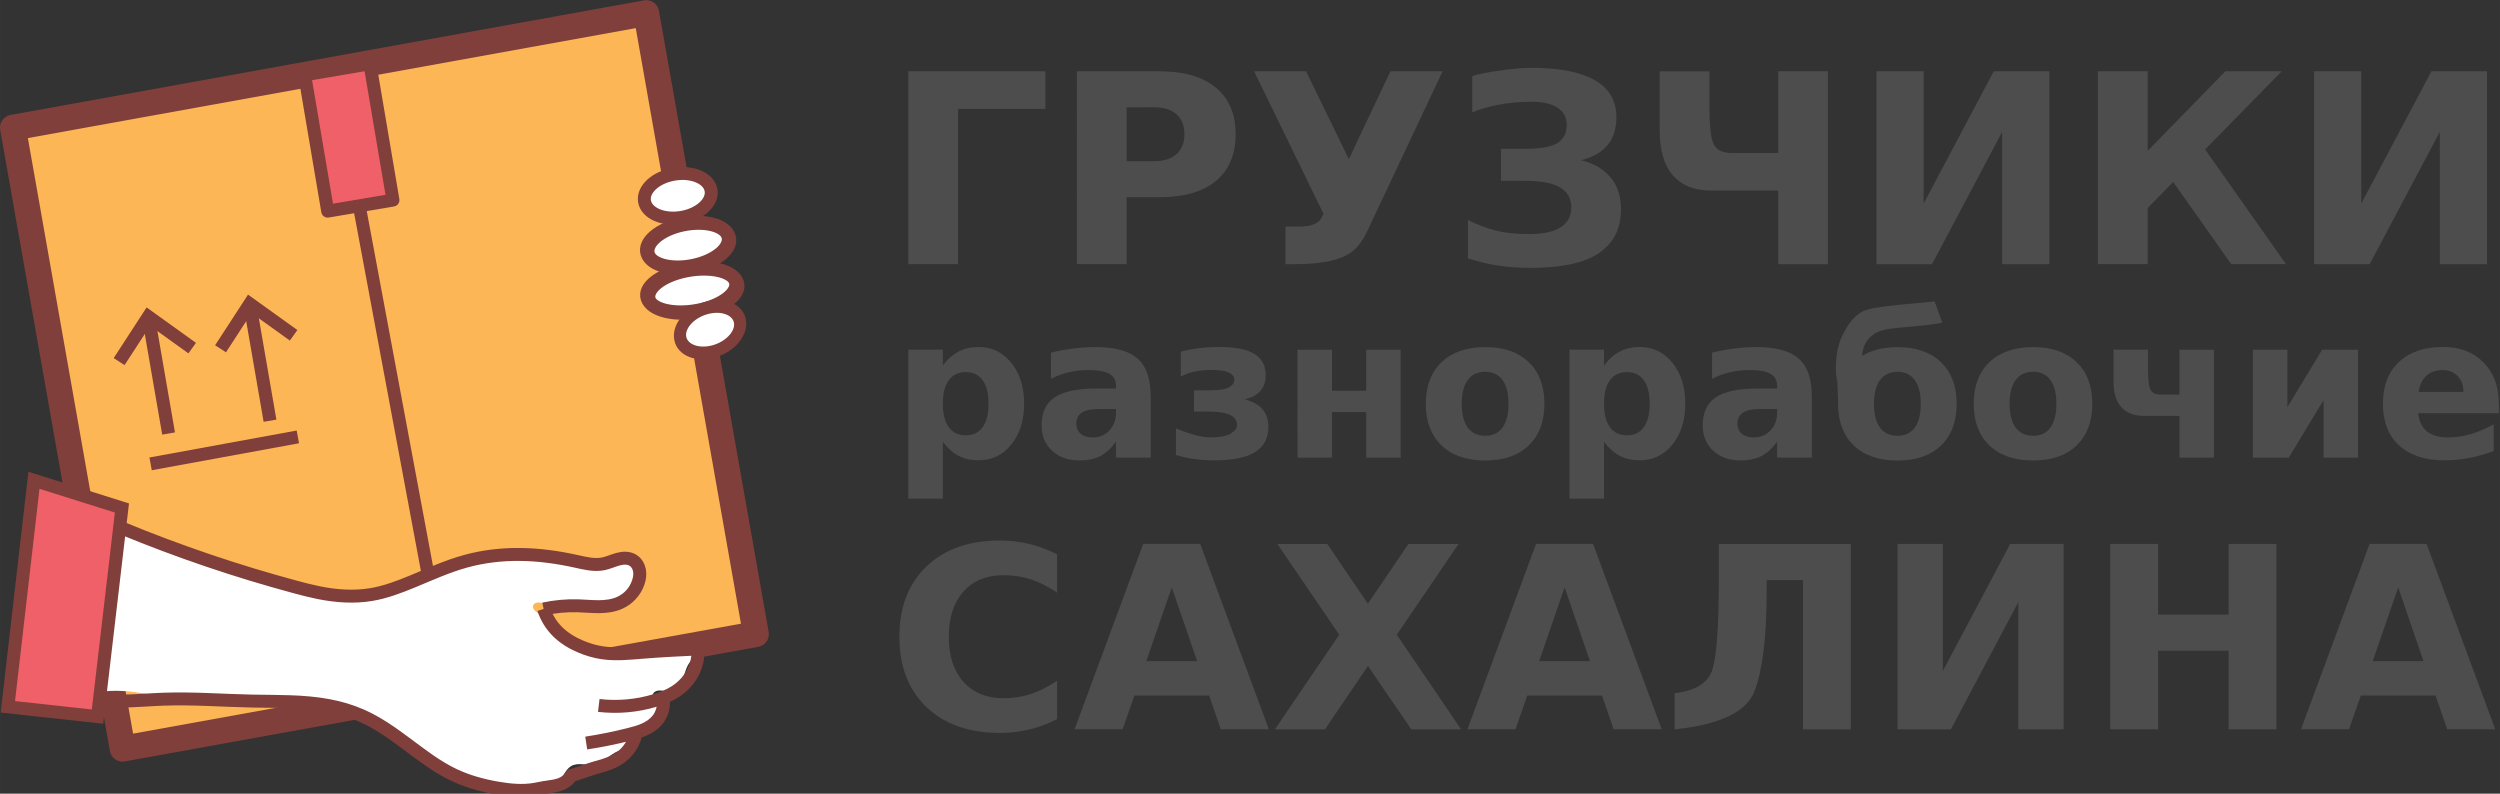
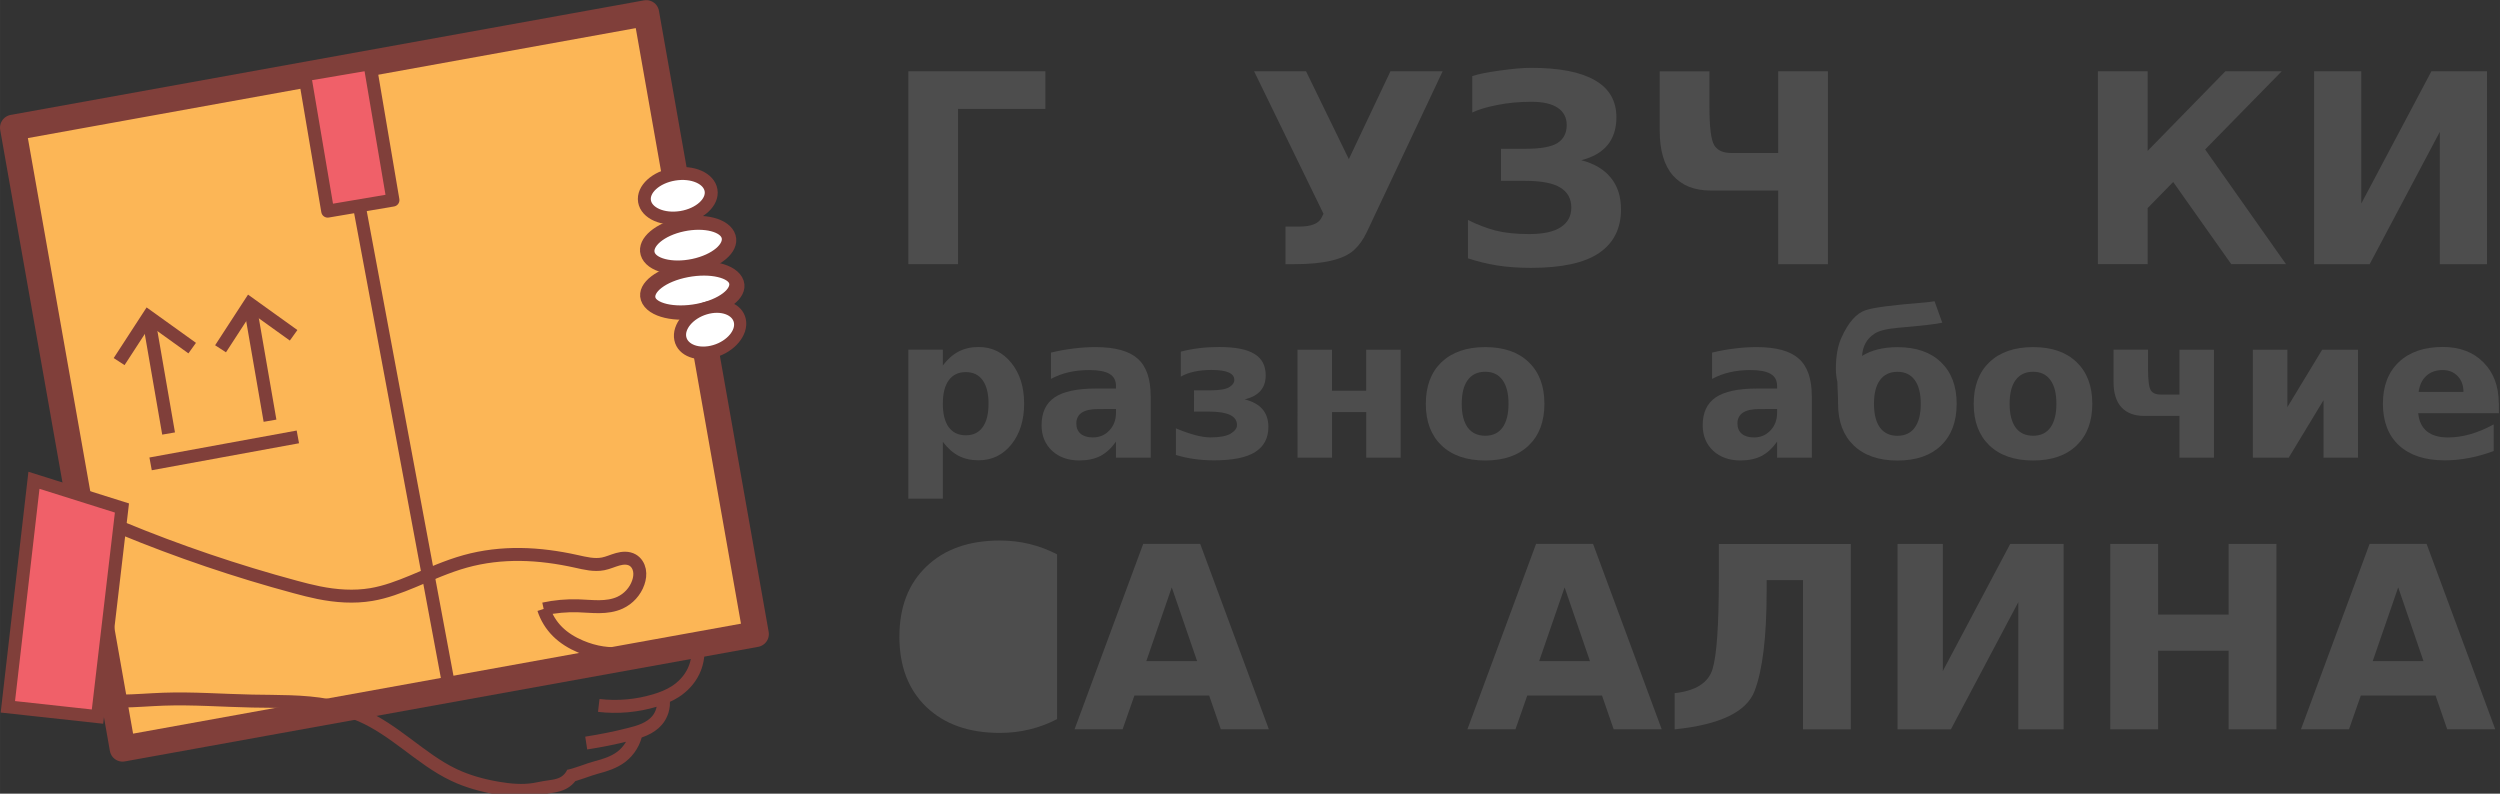
<svg xmlns="http://www.w3.org/2000/svg" width="189" height="60" viewBox="0 0 50.006 15.875" version="1.1" id="svg40695">
  <rect x="0" y="0" width="50.006" height="15.875" fill="#333333" stroke="none" />
  <defs id="defs40692" />
  <g id="g96593">
    <rect style="fill:#fcb656;fill-opacity:1;stroke:#803f3a;stroke-width:0.517;stroke-linecap:round;stroke-linejoin:round;stroke-miterlimit:4;stroke-dasharray:none;stroke-opacity:1;paint-order:markers stroke fill" id="rect1032" width="12.874" height="12.611" x="-0.19" y="2.558" transform="matrix(0.984,-0.178,0.174,0.985,0,0)" />
    <path style="fill:none;stroke:#803f3a;stroke-width:0.256px;stroke-linecap:butt;stroke-linejoin:miter;stroke-opacity:1" d="M 7.206,4.225 8.957,13.607" id="path1430" />
-     <path style="fill:#ffffff;stroke:none;stroke-width:0.259px;stroke-linecap:butt;stroke-linejoin:miter;stroke-opacity:1" d="m 8.482,11.471 c 0.272,-0.192 0.591,-0.316 0.922,-0.357 0.237,-0.03 0.476,-0.018 0.715,-0.019 0.226,-7.77e-4 0.452,-0.013 0.677,0 0.203,0.011 0.405,0.043 0.602,0.094 0.18,0.047 0.359,0.11 0.545,0.113 0.141,0.002 0.28,-0.031 0.414,-0.075 0.037,-0.012 0.074,-0.025 0.112,-0.031 0.038,-0.006 0.079,-0.004 0.114,0.012 0.029,0.013 0.053,0.036 0.069,0.063 0.017,0.027 0.026,0.058 0.03,0.089 0.008,0.063 -0.006,0.126 -0.024,0.187 -0.046,0.156 -0.12,0.309 -0.244,0.414 -0.14,0.118 -0.327,0.16 -0.508,0.188 -0.237,0.036 -0.481,0.053 -0.715,0 -0.126,-0.028 -0.248,-0.077 -0.376,-0.094 -0.029,-0.004 -0.059,-0.006 -0.087,0.002 -0.014,0.004 -0.028,0.01 -0.039,0.02 -0.011,0.009 -0.02,0.022 -0.025,0.035 -0.005,0.015 -0.004,0.032 1.26e-4,0.047 0.004,0.015 0.013,0.029 0.023,0.041 0.02,0.025 0.047,0.042 0.071,0.062 0.118,0.096 0.185,0.24 0.282,0.357 0.101,0.122 0.233,0.214 0.376,0.282 0.137,0.065 0.283,0.108 0.433,0.132 0.18,0.028 0.363,0.028 0.545,0.019 0.238,-0.012 0.479,-0.04 0.715,0 0.082,0.014 0.162,0.036 0.245,0.046 0.082,0.01 0.169,0.007 0.244,-0.027 0.044,-0.02 0.084,-0.05 0.13,-0.066 0.023,-0.008 0.048,-0.011 0.072,-0.007 0.024,0.004 0.047,0.016 0.062,0.035 0.013,0.017 0.018,0.039 0.018,0.061 -8.02e-4,0.021 -0.008,0.042 -0.017,0.061 -0.02,0.038 -0.051,0.069 -0.075,0.104 -0.042,0.058 -0.066,0.127 -0.088,0.196 -0.022,0.068 -0.044,0.138 -0.081,0.199 -0.028,0.046 -0.065,0.088 -0.111,0.118 -0.045,0.03 -0.098,0.049 -0.153,0.051 -0.063,0.002 -0.126,-0.018 -0.188,-0.01 -0.031,0.004 -0.062,0.015 -0.085,0.037 -0.011,0.011 -0.02,0.024 -0.025,0.039 -0.005,0.015 -0.006,0.031 -0.002,0.047 0.006,0.024 0.023,0.044 0.042,0.06 0.018,0.017 0.038,0.032 0.052,0.052 0.019,0.028 0.026,0.063 0.022,0.096 -0.004,0.034 -0.017,0.065 -0.036,0.094 -0.037,0.057 -0.091,0.099 -0.137,0.148 -0.047,0.05 -0.085,0.108 -0.135,0.154 -0.025,0.023 -0.053,0.043 -0.085,0.057 -0.031,0.013 -0.066,0.02 -0.1,0.015 -0.031,-0.005 -0.06,-0.018 -0.092,-0.021 -0.016,-0.002 -0.032,2.4e-5 -0.046,0.006 -0.007,0.003 -0.014,0.008 -0.019,0.013 -0.005,0.006 -0.01,0.013 -0.012,0.02 -0.004,0.014 -0.002,0.029 0.004,0.042 0.006,0.013 0.016,0.024 0.026,0.033 0.021,0.019 0.047,0.033 0.064,0.057 0.01,0.014 0.016,0.031 0.018,0.049 0.002,0.017 -5.95e-4,0.035 -0.006,0.052 -0.011,0.033 -0.035,0.061 -0.064,0.081 -0.057,0.041 -0.128,0.055 -0.193,0.082 -0.083,0.035 -0.155,0.092 -0.229,0.144 -0.074,0.053 -0.152,0.102 -0.241,0.119 -0.078,0.015 -0.159,0.002 -0.238,-0.003 -0.04,-0.003 -0.08,-0.003 -0.119,0.002 -0.039,0.005 -0.079,0.017 -0.112,0.038 -0.052,0.032 -0.089,0.082 -0.121,0.134 -0.032,0.051 -0.062,0.105 -0.105,0.148 -0.043,0.043 -0.097,0.074 -0.154,0.094 -0.057,0.02 -0.118,0.029 -0.179,0.032 -0.121,0.006 -0.242,-0.013 -0.363,-0.013 -0.17,-2.58e-4 -0.338,0.035 -0.508,0.038 -0.301,0.004 -0.594,-0.095 -0.865,-0.226 -0.41,-0.197 -0.78,-0.465 -1.147,-0.733 -0.353,-0.258 -0.713,-0.522 -1.128,-0.658 -0.26,-0.085 -0.535,-0.118 -0.809,-0.132 -0.815,-0.04 -1.636,0.085 -2.445,-0.019 -0.305,-0.039 -0.605,-0.111 -0.911,-0.149 -0.305,-0.038 -0.621,-0.041 -0.914,0.055 -0.016,0.005 -0.031,0.011 -0.048,0.012 -0.008,7.76e-4 -0.016,2.59e-4 -0.024,-0.002 -0.008,-0.002 -0.016,-0.005 -0.022,-0.01 -0.007,-0.005 -0.012,-0.013 -0.015,-0.021 -0.003,-0.008 -0.005,-0.017 -0.004,-0.026 7.761e-4,-0.018 0.008,-0.035 0.019,-0.049 0.021,-0.029 0.052,-0.047 0.076,-0.073 0.032,-0.034 0.05,-0.079 0.06,-0.125 0.01,-0.046 0.012,-0.092 0.016,-0.139 0.014,-0.164 0.053,-0.326 0.075,-0.489 0.027,-0.2 0.03,-0.402 0.056,-0.602 0.021,-0.16 0.058,-0.319 0.076,-0.479 0.018,-0.161 0.016,-0.327 -0.038,-0.48 -0.048,-0.135 -0.134,-0.252 -0.215,-0.37 -0.081,-0.118 -0.158,-0.244 -0.184,-0.385 -0.013,-0.07 -0.013,-0.144 0.007,-0.213 0.019,-0.069 0.058,-0.133 0.114,-0.178 0.056,-0.045 0.129,-0.068 0.201,-0.06 0.036,0.004 0.07,0.017 0.1,0.036 0.03,0.02 0.055,0.047 0.072,0.078 0.019,0.036 0.027,0.077 0.038,0.117 0.011,0.04 0.026,0.08 0.056,0.109 0.019,0.018 0.043,0.03 0.068,0.037 0.025,0.007 0.051,0.009 0.077,0.009 0.052,-2.56e-4 0.104,-0.01 0.156,-0.009 0.082,0.002 0.162,0.03 0.236,0.068 0.074,0.037 0.143,0.082 0.216,0.121 0.263,0.137 0.564,0.173 0.846,0.263 0.263,0.084 0.508,0.216 0.771,0.301 0.203,0.065 0.413,0.102 0.621,0.15 0.286,0.067 0.565,0.159 0.846,0.244 0.21,0.064 0.422,0.125 0.639,0.15 0.15,0.018 0.302,0.018 0.451,0 0.225,-0.028 0.443,-0.098 0.658,-0.169 0.239,-0.079 0.477,-0.161 0.715,-0.244 z" id="path39800" />
    <rect style="fill:#f06069;fill-opacity:1;stroke:#803f3a;stroke-width:0.259;stroke-linecap:round;stroke-linejoin:round;stroke-opacity:1;paint-order:markers stroke fill" id="rect1182" width="1.324" height="2.765" x="5.757" y="2.494" transform="rotate(-9.616)" />
    <g id="g1799" style="stroke:#803f3a;stroke-opacity:1" transform="matrix(0.259,0,0,0.259,-7.982,-35.508)">
      <ellipse style="fill:#ffffff;fill-opacity:1;fill-rule:evenodd;stroke:#803f3a;stroke-opacity:1" id="path1534" cx="57.331" cy="163.705" rx="2.604" ry="1.693" transform="rotate(-9.349)" />
      <ellipse style="fill:#ffffff;fill-opacity:1;fill-rule:evenodd;stroke:#803f3a;stroke-width:1.097;stroke-opacity:1" id="path1534-3" cx="36.869" cy="170.48" rx="3.196" ry="1.659" transform="matrix(0.978,-0.207,0.281,0.96,0,0)" />
      <ellipse style="fill:#ffffff;fill-opacity:1;fill-rule:evenodd;stroke:#803f3a;stroke-width:1.14;stroke-opacity:1" id="path1534-3-6" cx="31.496" cy="173.796" rx="3.469" ry="1.653" transform="matrix(0.982,-0.188,0.307,0.952,0,0)" />
      <ellipse style="fill:#ffffff;fill-opacity:1;fill-rule:evenodd;stroke:#803f3a;stroke-width:0.96;stroke-opacity:1" id="path1534-3-6-7" cx="51.067" cy="180.964" rx="2.4" ry="1.692" transform="matrix(0.958,-0.286,0.203,0.979,0,0)" />
    </g>
    <g id="g7742" style="stroke:#803f3a;stroke-opacity:1" transform="matrix(0.259,0,0,0.259,-7.982,-35.508)">
      <g id="g7579" style="stroke:#803f3a;stroke-opacity:1">
        <path style="fill:none;stroke:#803f3a;stroke-width:1px;stroke-linecap:butt;stroke-linejoin:miter;stroke-opacity:1" d="m 42.275,161.549 1.563,9.028" id="path7493" />
        <path style="fill:none;stroke:#803f3a;stroke-width:1px;stroke-linecap:butt;stroke-linejoin:miter;stroke-opacity:1" d="m 40.018,165.022 2.257,-3.472 3.386,2.431" id="path7495" />
      </g>
      <g id="g7579-5" transform="translate(7.833,-0.989)" style="stroke:#803f3a;stroke-opacity:1">
        <path style="fill:none;stroke:#803f3a;stroke-width:1px;stroke-linecap:butt;stroke-linejoin:miter;stroke-opacity:1" d="m 42.275,161.549 1.563,9.028" id="path7493-3" />
        <path style="fill:none;stroke:#803f3a;stroke-width:1px;stroke-linecap:butt;stroke-linejoin:miter;stroke-opacity:1" d="m 40.018,165.022 2.257,-3.472 3.386,2.431" id="path7495-5" />
      </g>
      <path style="fill:none;stroke:#803f3a;stroke-width:1px;stroke-linecap:butt;stroke-linejoin:miter;stroke-opacity:1" d="M 42.449,172.921 53.821,170.838" id="path7653" />
    </g>
    <g id="g36307" style="fill:none" transform="matrix(0.259,0,0,0.259,27.989,-37.811)">
      <path id="path33244" style="fill:none;fill-opacity:1;stroke:#803f3a;stroke-width:1px;stroke-linecap:butt;stroke-linejoin:miter;stroke-opacity:1" d="m -98.647,186.775 c -0.262,0.247 -0.477,0.545 -0.629,0.871 -0.253,0.542 -0.331,1.147 -0.387,1.742 -0.07,0.741 -0.113,1.485 -0.194,2.226 -0.089,0.826 -0.224,1.645 -0.339,2.468 -0.118,0.852 -0.215,1.707 -0.29,2.565 -0.102,1.159 -0.167,2.321 -0.194,3.484 m 36.871,5.516 c -0.156,0.35 -0.434,0.645 -0.774,0.823 -0.443,0.23 -0.959,0.256 -1.452,0.339 -0.259,0.043 -0.515,0.103 -0.774,0.145 -0.928,0.15 -1.88,0.061 -2.806,-0.097 -1.166,-0.199 -2.318,-0.511 -3.387,-1.016 -1.329,-0.628 -2.499,-1.541 -3.677,-2.419 -1.1,-0.821 -2.228,-1.624 -3.484,-2.177 -0.819,-0.361 -1.685,-0.611 -2.565,-0.774 -1.925,-0.357 -3.898,-0.299 -5.855,-0.339 -2.291,-0.046 -4.581,-0.227 -6.871,-0.145 -1.065,0.038 -2.128,0.133 -3.194,0.145 -0.258,0.003 -0.516,0.001 -0.774,0 -0.419,-0.002 -0.839,-0.002 -1.258,0 m 41.758,2.371 c -0.123,0.761 -0.548,1.469 -1.161,1.935 -0.562,0.427 -1.252,0.645 -1.935,0.823 -0.591,0.154 -1.559,0.565 -2.161,0.669 m 7.338,-5.895 c 0.068,0.568 -0.112,1.162 -0.484,1.597 -0.262,0.307 -0.61,0.532 -0.978,0.696 -0.369,0.164 -0.76,0.27 -1.151,0.369 -1.101,0.279 -2.216,0.505 -3.339,0.677 m 8.629,-7.254 c 0.031,0.597 -0.092,1.201 -0.354,1.738 -0.31,0.634 -0.81,1.167 -1.403,1.548 -0.476,0.305 -1.007,0.514 -1.548,0.677 -1.405,0.425 -2.897,0.558 -4.355,0.387 m -4.258,-7.452 c 0.211,0.654 0.579,1.256 1.065,1.742 0.506,0.506 1.131,0.882 1.79,1.161 0.542,0.23 1.111,0.399 1.694,0.484 1.04,0.152 2.098,0.037 3.145,-0.048 0.725,-0.059 1.451,-0.104 2.177,-0.145 0.848,-0.048 1.696,-0.091 2.544,-0.128 m -44.979,-9.307 c 4.364,1.802 8.844,3.322 13.403,4.548 0.593,0.16 1.188,0.314 1.79,0.435 1.337,0.269 2.72,0.371 4.065,0.145 1.104,-0.186 2.159,-0.588 3.194,-1.016 1.34,-0.555 2.666,-1.161 4.065,-1.548 1.383,-0.384 2.823,-0.549 4.258,-0.532 1.449,0.017 2.892,0.219 4.306,0.532 0.685,0.152 1.392,0.33 2.081,0.194 0.386,-0.077 0.746,-0.249 1.126,-0.354 0.19,-0.052 0.386,-0.087 0.583,-0.084 0.197,0.004 0.395,0.048 0.566,0.147 0.14,0.081 0.259,0.198 0.348,0.334 0.089,0.136 0.148,0.29 0.18,0.449 0.063,0.319 0.014,0.651 -0.093,0.958 -0.234,0.676 -0.754,1.248 -1.403,1.548 -0.497,0.23 -1.053,0.303 -1.601,0.309 -0.548,0.006 -1.094,-0.051 -1.641,-0.067 -0.893,-0.027 -1.788,0.054 -2.661,0.242" />
    </g>
    <path style="fill:#f06069;fill-opacity:1;stroke:#803f3a;stroke-width:0.259px;stroke-linecap:butt;stroke-linejoin:miter;stroke-opacity:1" d="M 0.679,9.607 2.439,10.161 1.95,14.334 0.157,14.138 Z" id="path11721" />
  </g>
  <g id="g96657" style="fill:#4d4d4d;fill-opacity:1">
    <g aria-label="разнорабочие" id="text41708" style="font-weight:bold;font-size:3.948px;line-height:1.25;-inkscape-font-specification:'sans-serif Bold';fill:#4d4d4d;fill-opacity:1;stroke-width:0.329" transform="translate(-5.622,-4.95)">
      <path d="m 24.481,13.791 v 1.133 h -0.69 v -2.98 h 0.69 v 0.316 q 0.143,-0.189 0.316,-0.278 0.173,-0.091 0.399,-0.091 0.399,0 0.655,0.318 0.256,0.316 0.256,0.815 0,0.499 -0.256,0.817 -0.256,0.316 -0.655,0.316 -0.226,0 -0.399,-0.089 -0.173,-0.091 -0.316,-0.28 z m 0.459,-1.398 q -0.222,0 -0.341,0.164 -0.118,0.162 -0.118,0.468 0,0.307 0.118,0.47 0.12,0.162 0.341,0.162 0.222,0 0.337,-0.162 0.118,-0.162 0.118,-0.47 0,-0.308 -0.118,-0.47 -0.116,-0.162 -0.337,-0.162 z" id="path66191" style="fill:#4d4d4d;fill-opacity:1" />
      <path d="m 27.585,13.132 q -0.216,0 -0.326,0.073 -0.108,0.073 -0.108,0.216 0,0.131 0.087,0.206 0.089,0.073 0.245,0.073 0.195,0 0.328,-0.139 0.133,-0.141 0.133,-0.351 v -0.079 z m 1.054,-0.26 v 1.232 H 27.944 V 13.784 q -0.139,0.197 -0.312,0.287 -0.173,0.089 -0.422,0.089 -0.335,0 -0.546,-0.195 -0.208,-0.197 -0.208,-0.509 0,-0.38 0.26,-0.557 0.262,-0.177 0.821,-0.177 h 0.407 V 12.668 q 0,-0.164 -0.129,-0.239 -0.129,-0.077 -0.403,-0.077 -0.222,0 -0.413,0.044 -0.191,0.044 -0.355,0.133 v -0.526 q 0.222,-0.054 0.445,-0.081 0.224,-0.029 0.447,-0.029 0.584,0 0.842,0.231 0.26,0.229 0.26,0.748 z" id="path66193" style="fill:#4d4d4d;fill-opacity:1" />
      <path d="m 29.505,12.758 h 0.316 q 0.283,0 0.386,-0.062 0.104,-0.062 0.104,-0.147 0,-0.199 -0.455,-0.199 -0.38,0 -0.615,0.133 v -0.499 q 0.351,-0.093 0.765,-0.093 0.486,0 0.709,0.139 0.224,0.137 0.224,0.428 0,0.382 -0.422,0.48 0.476,0.118 0.476,0.551 0,0.333 -0.262,0.501 -0.262,0.168 -0.823,0.168 -0.418,0 -0.765,-0.108 v -0.532 q 0.432,0.181 0.688,0.181 0.281,0 0.407,-0.075 0.127,-0.077 0.127,-0.173 0,-0.268 -0.555,-0.268 h -0.305 z" id="path66195" style="fill:#4d4d4d;fill-opacity:1" />
      <path d="m 31.575,11.945 h 0.69 v 0.821 h 0.684 v -0.821 h 0.69 v 2.159 H 32.95 V 13.192 h -0.684 v 0.912 h -0.69 z" id="path66197" style="fill:#4d4d4d;fill-opacity:1" />
      <path d="m 35.331,12.386 q -0.229,0 -0.351,0.166 -0.12,0.164 -0.12,0.474 0,0.31 0.12,0.476 0.121,0.164 0.351,0.164 0.226,0 0.345,-0.164 0.12,-0.166 0.12,-0.476 0,-0.31 -0.12,-0.474 -0.12,-0.166 -0.345,-0.166 z m 0,-0.493 q 0.557,0 0.869,0.301 0.314,0.301 0.314,0.833 0,0.532 -0.314,0.833 -0.312,0.301 -0.869,0.301 -0.559,0 -0.875,-0.301 -0.314,-0.301 -0.314,-0.833 0,-0.532 0.314,-0.833 0.316,-0.301 0.875,-0.301 z" id="path66199" style="fill:#4d4d4d;fill-opacity:1" />
-       <path d="m 37.706,13.791 v 1.133 h -0.69 v -2.98 h 0.69 v 0.316 q 0.143,-0.189 0.316,-0.278 0.173,-0.091 0.399,-0.091 0.399,0 0.655,0.318 0.256,0.316 0.256,0.815 0,0.499 -0.256,0.817 -0.256,0.316 -0.655,0.316 -0.226,0 -0.399,-0.089 -0.173,-0.091 -0.316,-0.28 z m 0.459,-1.398 q -0.222,0 -0.341,0.164 -0.118,0.162 -0.118,0.468 0,0.307 0.118,0.47 0.12,0.162 0.341,0.162 0.222,0 0.337,-0.162 0.118,-0.162 0.118,-0.47 0,-0.308 -0.118,-0.47 -0.116,-0.162 -0.337,-0.162 z" id="path66201" style="fill:#4d4d4d;fill-opacity:1" />
      <path d="m 40.809,13.132 q -0.216,0 -0.326,0.073 -0.108,0.073 -0.108,0.216 0,0.131 0.087,0.206 0.089,0.073 0.245,0.073 0.195,0 0.328,-0.139 0.133,-0.141 0.133,-0.351 v -0.079 z m 1.054,-0.26 v 1.232 H 41.168 V 13.784 q -0.139,0.197 -0.312,0.287 -0.173,0.089 -0.422,0.089 -0.335,0 -0.546,-0.195 -0.208,-0.197 -0.208,-0.509 0,-0.38 0.26,-0.557 0.262,-0.177 0.821,-0.177 H 41.168 V 12.668 q 0,-0.164 -0.129,-0.239 -0.129,-0.077 -0.403,-0.077 -0.222,0 -0.413,0.044 -0.191,0.044 -0.355,0.133 v -0.526 q 0.222,-0.054 0.445,-0.081 0.224,-0.029 0.447,-0.029 0.584,0 0.842,0.231 0.26,0.229 0.26,0.748 z" id="path66203" style="fill:#4d4d4d;fill-opacity:1" />
      <path d="m 42.386,12.907 -0.013,-0.322 q -0.029,-0.129 -0.029,-0.258 0,-0.378 0.112,-0.625 0.206,-0.455 0.482,-0.547 0.227,-0.079 1.174,-0.154 0.096,-0.008 0.206,-0.025 l 0.154,0.428 q -0.147,0.039 -0.898,0.104 -0.33,0.029 -0.465,0.121 -0.224,0.152 -0.241,0.44 0.283,-0.175 0.709,-0.175 0.557,0 0.869,0.301 0.314,0.301 0.314,0.833 0,0.532 -0.312,0.833 -0.312,0.301 -0.871,0.301 -0.559,0 -0.875,-0.301 -0.314,-0.301 -0.314,-0.833 0,-0.073 -0.002,-0.12 z m 1.189,-0.52 q -0.227,0 -0.349,0.166 -0.12,0.164 -0.12,0.474 0,0.31 0.12,0.476 0.121,0.164 0.349,0.164 0.227,0 0.347,-0.164 0.12,-0.166 0.12,-0.476 0,-0.31 -0.12,-0.474 -0.12,-0.166 -0.347,-0.166 z" id="path66205" style="fill:#4d4d4d;fill-opacity:1" />
      <path d="m 46.29,12.386 q -0.229,0 -0.351,0.166 -0.12,0.164 -0.12,0.474 0,0.31 0.12,0.476 0.121,0.164 0.351,0.164 0.226,0 0.345,-0.164 0.12,-0.166 0.12,-0.476 0,-0.31 -0.12,-0.474 -0.12,-0.166 -0.345,-0.166 z m 0,-0.493 q 0.557,0 0.869,0.301 0.314,0.301 0.314,0.833 0,0.532 -0.314,0.833 -0.312,0.301 -0.869,0.301 -0.559,0 -0.875,-0.301 -0.314,-0.301 -0.314,-0.833 0,-0.532 0.314,-0.833 0.316,-0.301 0.875,-0.301 z" id="path66207" style="fill:#4d4d4d;fill-opacity:1" />
      <path d="m 49.216,14.104 v -0.835 h -0.709 q -0.289,0 -0.449,-0.17 -0.16,-0.172 -0.16,-0.507 v -0.648 h 0.69 v 0.384 q 0,0.343 0.056,0.43 0.056,0.085 0.202,0.085 h 0.37 v -0.898 h 0.69 v 2.159 z" id="path66209" style="fill:#4d4d4d;fill-opacity:1" />
      <path d="m 52.788,11.945 v 2.159 H 52.098 V 12.955 l -0.696,1.149 h -0.717 v -2.159 h 0.69 v 1.149 l 0.696,-1.149 z" id="path66211" style="fill:#4d4d4d;fill-opacity:1" />
      <path d="m 55.606,13.018 v 0.197 h -1.614 q 0.025,0.243 0.175,0.364 0.15,0.121 0.42,0.121 0.218,0 0.445,-0.064 0.229,-0.066 0.47,-0.197 v 0.532 q -0.245,0.093 -0.49,0.139 -0.245,0.048 -0.49,0.048 -0.586,0 -0.912,-0.297 -0.324,-0.299 -0.324,-0.837 0,-0.528 0.318,-0.831 0.32,-0.303 0.879,-0.303 0.509,0 0.813,0.307 0.307,0.307 0.307,0.819 z M 54.897,12.789 q 0,-0.197 -0.116,-0.316 -0.114,-0.121 -0.299,-0.121 -0.2,0 -0.326,0.114 -0.125,0.112 -0.156,0.324 z" id="path66213" style="fill:#4d4d4d;fill-opacity:1" />
    </g>
    <g aria-label="ГРУЗЧИКИ" id="text47910" style="font-weight:bold;font-size:5.292px;line-height:1.25;-inkscape-font-specification:'sans-serif Bold';text-align:center;text-anchor:middle;fill:#4d4d4d;fill-opacity:1;stroke-width:0.218" transform="translate(-5.622,-4.95)">
      <path d="M 23.791,10.234 V 6.376 h 2.741 v 0.752 h -1.747 v 3.106 z" id="path66216" style="fill:#4d4d4d;fill-opacity:1" />
-       <path d="m 27.163,6.376 h 1.651 q 0.736,0 1.129,0.328 0.395,0.326 0.395,0.93 0,0.607 -0.395,0.935 -0.393,0.326 -1.129,0.326 H 28.157 v 1.338 h -0.995 z m 0.995,0.721 v 1.077 h 0.55 q 0.289,0 0.447,-0.14 0.158,-0.142 0.158,-0.4 0,-0.258 -0.158,-0.398 -0.158,-0.14 -0.447,-0.14 z" id="path66218" style="fill:#4d4d4d;fill-opacity:1" />
      <path d="M 32.961,9.593 Q 32.857,9.813 32.705,9.952 32.395,10.234 31.516,10.234 H 31.335 V 9.482 h 0.274 q 0.362,0 0.447,-0.178 0.021,-0.039 0.039,-0.078 l -1.388,-2.85 h 1.039 L 32.602,8.133 33.434,6.376 h 1.044 z" id="path66220" style="fill:#4d4d4d;fill-opacity:1" />
      <path d="m 37.25,8.154 q 0.39,0.101 0.592,0.351 0.204,0.248 0.204,0.633 0,0.574 -0.439,0.873 -0.439,0.297 -1.359,0.297 -0.38,0 -0.682,-0.049 -0.302,-0.049 -0.581,-0.142 V 9.35 q 0.279,0.14 0.553,0.212 0.276,0.07 0.672,0.07 0.421,0 0.63,-0.137 0.212,-0.137 0.212,-0.393 0,-0.264 -0.217,-0.398 Q 36.619,8.567 36.121,8.567 H 35.645 V 7.926 h 0.496 q 0.452,0 0.636,-0.116 0.183,-0.119 0.183,-0.359 0,-0.222 -0.178,-0.344 -0.178,-0.121 -0.53,-0.121 -0.367,0 -0.685,0.065 -0.318,0.062 -0.496,0.15 V 6.472 q 0.173,-0.059 0.553,-0.111 0.382,-0.054 0.625,-0.054 0.845,0 1.274,0.248 0.431,0.245 0.431,0.742 0,0.338 -0.178,0.556 -0.178,0.214 -0.527,0.302 z" id="path66222" style="fill:#4d4d4d;fill-opacity:1" />
      <path d="M 41.19,10.234 V 8.761 h -1.349 q -0.491,0 -0.757,-0.302 -0.264,-0.302 -0.264,-0.899 v -1.183 h 0.995 v 0.711 q 0,0.61 0.096,0.767 0.096,0.155 0.338,0.155 h 0.941 V 6.376 h 0.995 v 3.858 z" id="path66224" style="fill:#4d4d4d;fill-opacity:1" />
-       <path d="M 46.614,6.376 V 10.234 H 45.67 V 7.588 l -1.403,2.646 H 43.156 V 6.376 h 0.943 v 2.646 l 1.403,-2.646 z" id="path66226" style="fill:#4d4d4d;fill-opacity:1" />
      <path d="m 47.585,6.376 h 0.995 V 7.968 l 1.555,-1.592 h 1.127 l -1.532,1.563 1.617,2.294 H 50.252 L 49.091,8.59 48.58,9.112 v 1.121 h -0.995 z" id="path66228" style="fill:#4d4d4d;fill-opacity:1" />
      <path d="M 55.368,6.376 V 10.234 H 54.424 V 7.588 L 53.021,10.234 H 51.91 V 6.376 h 0.943 v 2.646 l 1.403,-2.646 z" id="path66230" style="fill:#4d4d4d;fill-opacity:1" />
    </g>
    <g aria-label="САХАЛИНА" id="text61286" style="font-weight:bold;font-size:5.086px;line-height:1.25;-inkscape-font-specification:'sans-serif Bold';fill:#4d4d4d;fill-opacity:1;stroke-width:0.254" transform="translate(-5.622,-4.95)">
-       <path d="m 26.766,19.334 q -0.263,0.137 -0.549,0.206 -0.286,0.07 -0.596,0.07 -0.926,0 -1.468,-0.517 -0.541,-0.519 -0.541,-1.406 0,-0.889 0.541,-1.406 0.541,-0.519 1.468,-0.519 0.31,0 0.596,0.07 0.286,0.07 0.549,0.206 v 0.767 q -0.266,-0.181 -0.524,-0.266 -0.258,-0.084 -0.544,-0.084 -0.512,0 -0.805,0.328 -0.293,0.328 -0.293,0.904 0,0.574 0.293,0.901 0.293,0.328 0.805,0.328 0.286,0 0.544,-0.084 0.258,-0.084 0.524,-0.266 z" style="fill:#4d4d4d;fill-opacity:1" id="path66233" />
+       <path d="m 26.766,19.334 q -0.263,0.137 -0.549,0.206 -0.286,0.07 -0.596,0.07 -0.926,0 -1.468,-0.517 -0.541,-0.519 -0.541,-1.406 0,-0.889 0.541,-1.406 0.541,-0.519 1.468,-0.519 0.31,0 0.596,0.07 0.286,0.07 0.549,0.206 v 0.767 z" style="fill:#4d4d4d;fill-opacity:1" id="path66233" />
      <path d="m 29.808,18.862 h -1.495 l -0.236,0.675 H 27.116 l 1.373,-3.708 h 1.14 l 1.373,3.708 h -0.961 z m -1.257,-0.688 h 1.016 l -0.507,-1.475 z" style="fill:#4d4d4d;fill-opacity:1" id="path66235" />
-       <path d="m 33.561,17.646 1.286,1.892 h -0.996 l -0.867,-1.267 -0.859,1.267 h -1.001 l 1.286,-1.892 -1.237,-1.815 h 0.998 l 0.812,1.195 0.81,-1.195 h 1.003 z" style="fill:#4d4d4d;fill-opacity:1" id="path66237" />
      <path d="m 37.666,18.862 h -1.495 l -0.236,0.675 h -0.961 l 1.373,-3.708 h 1.14 l 1.373,3.708 h -0.961 z m -1.257,-0.688 h 1.016 l -0.507,-1.475 z" style="fill:#4d4d4d;fill-opacity:1" id="path66239" />
      <path d="m 39.119,19.538 v -0.723 q 0.631,-0.07 0.757,-0.479 0.127,-0.412 0.127,-1.805 v -0.7 h 2.64 v 3.708 h -0.956 v -2.985 h -0.728 v 0.226 q 0,1.361 -0.241,1.992 -0.241,0.628 -1.599,0.767 z" style="fill:#4d4d4d;fill-opacity:1" id="path66241" />
      <path d="m 46.899,15.83 v 3.708 h -0.906 v -2.543 l -1.348,2.543 h -1.068 v -3.708 h 0.906 v 2.543 l 1.348,-2.543 z" style="fill:#4d4d4d;fill-opacity:1" id="path66243" />
      <path d="m 47.833,15.83 h 0.956 v 1.413 h 1.411 v -1.413 h 0.956 v 3.708 h -0.956 v -1.572 h -1.411 v 1.572 h -0.956 z" style="fill:#4d4d4d;fill-opacity:1" id="path66245" />
      <path d="m 54.339,18.862 h -1.495 l -0.236,0.675 h -0.961 l 1.373,-3.708 h 1.14 l 1.373,3.708 h -0.961 z m -1.257,-0.688 h 1.016 L 53.592,16.699 Z" style="fill:#4d4d4d;fill-opacity:1" id="path66247" />
    </g>
  </g>
</svg>